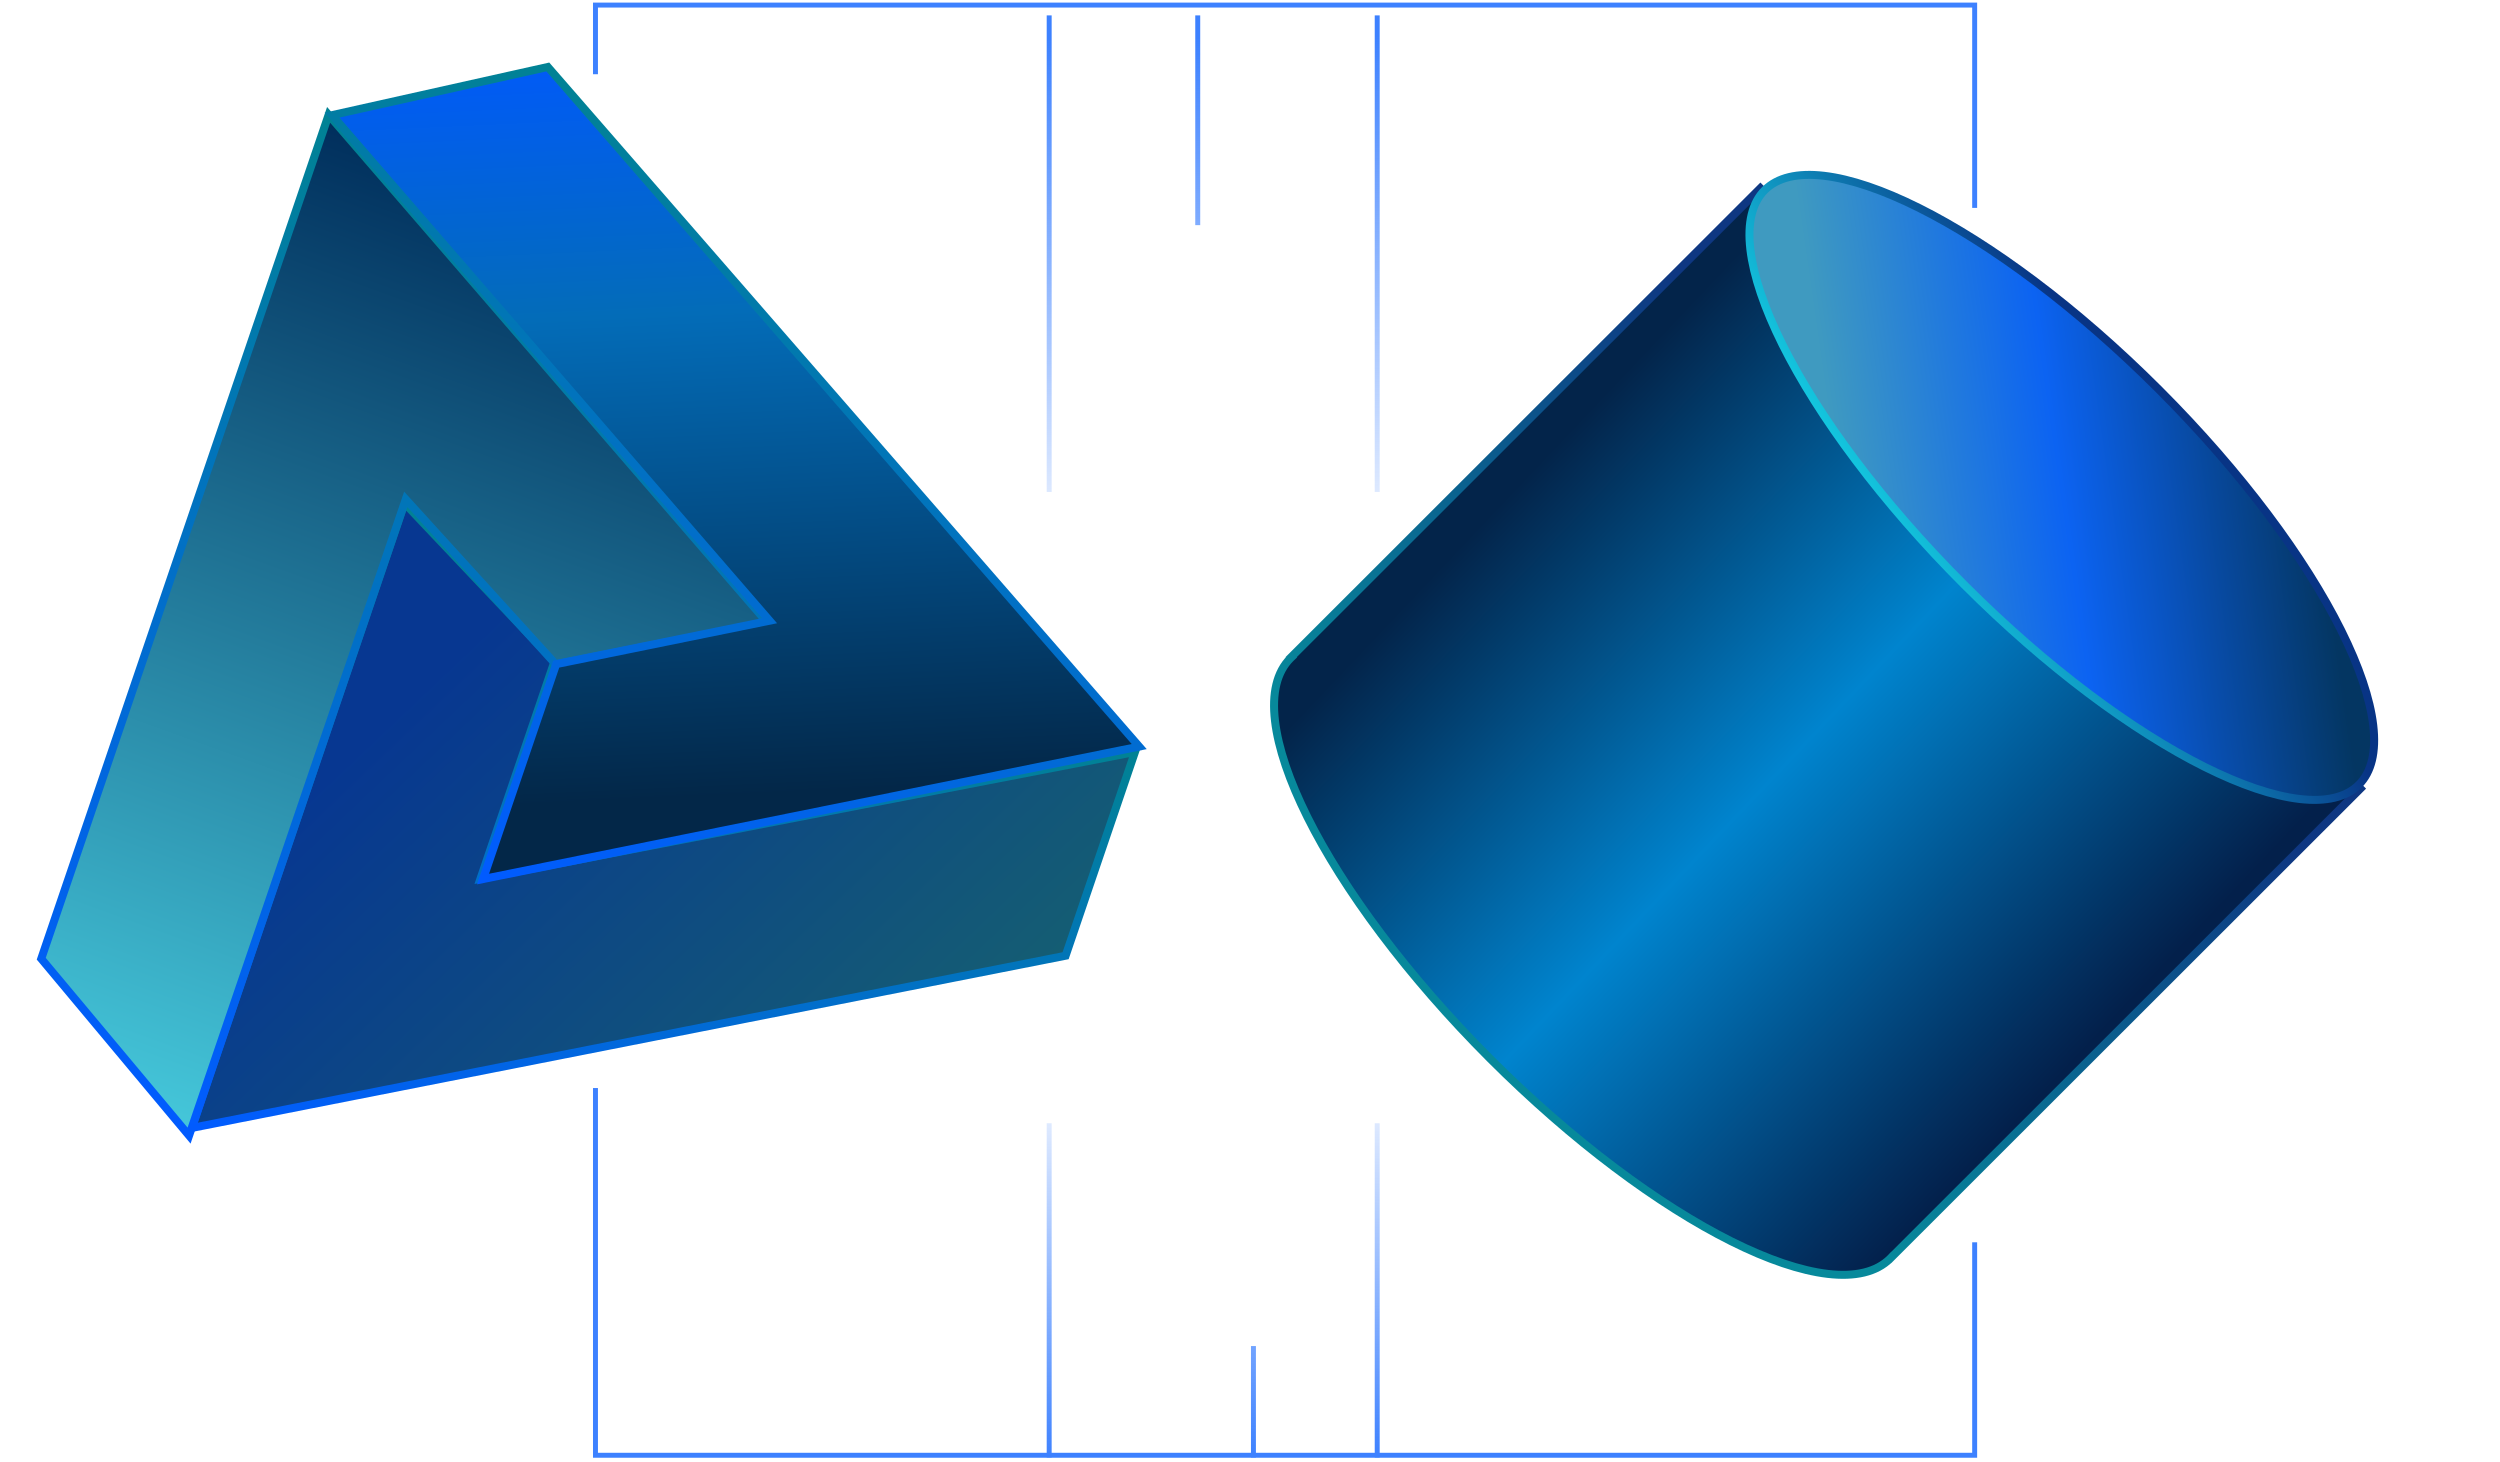
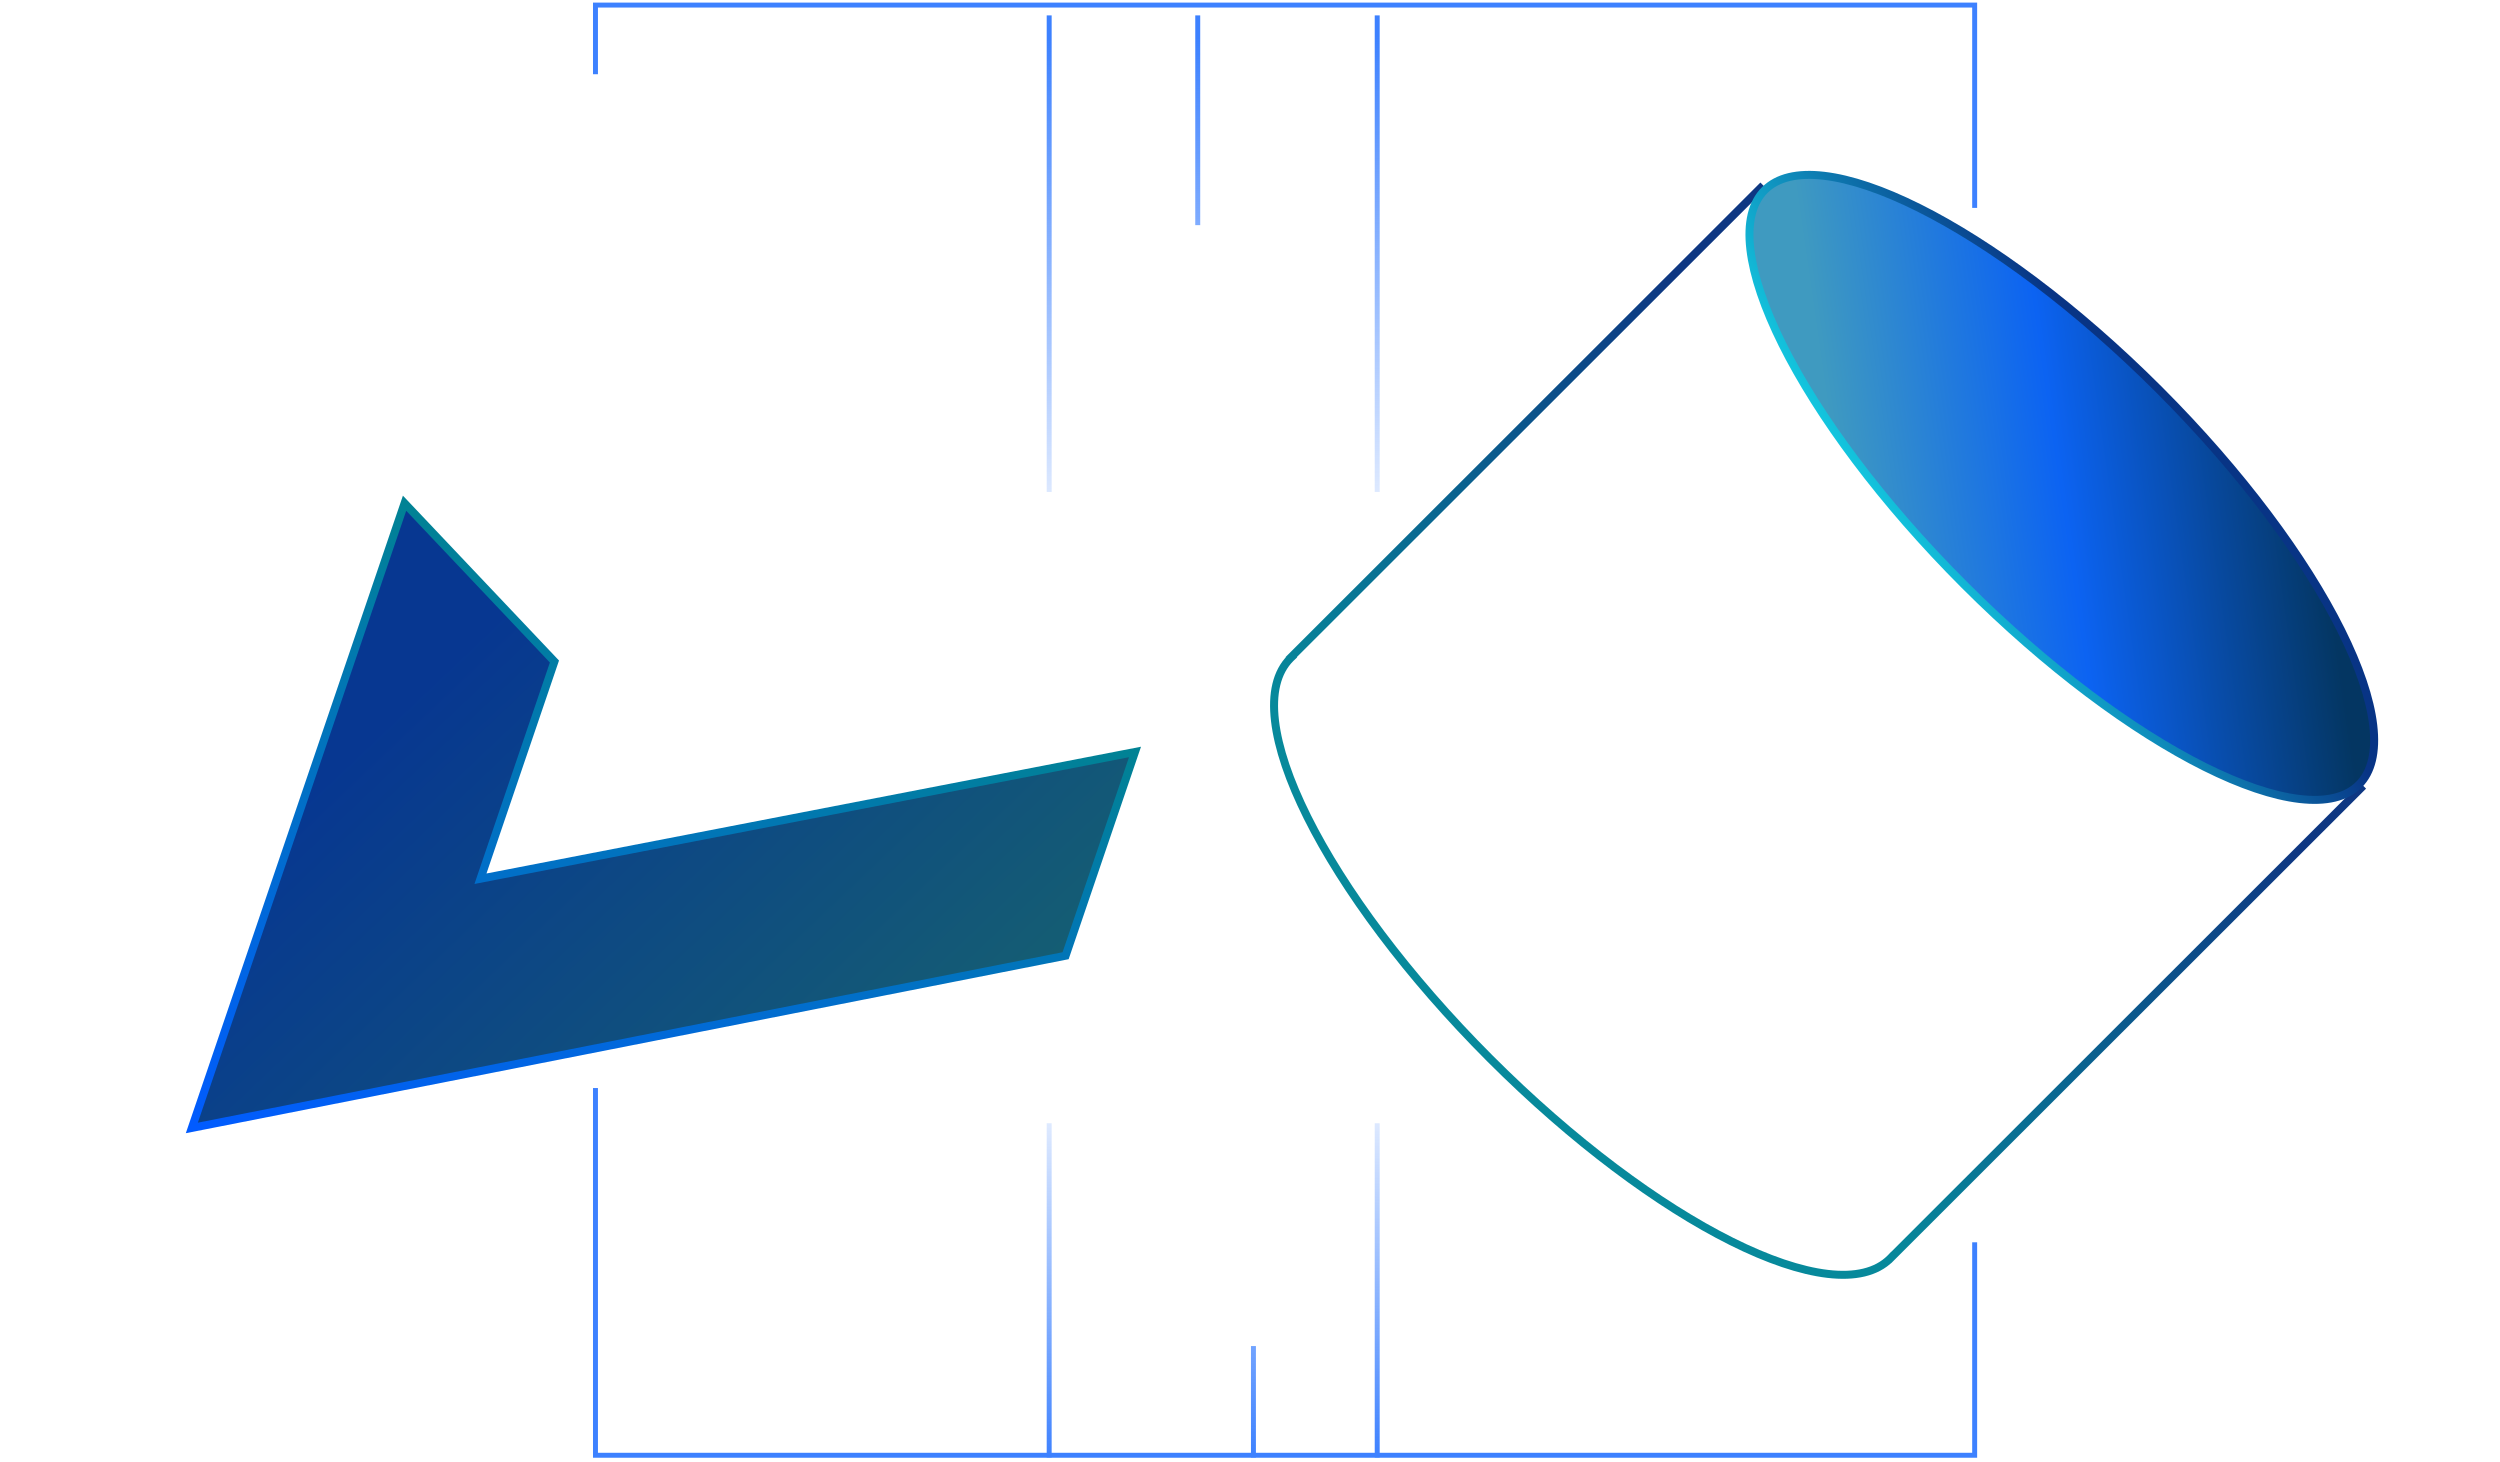
<svg xmlns="http://www.w3.org/2000/svg" width="171" height="100" viewBox="0 0 171 100" fill="none">
  <path d="M13.121 77.151L27.672 34.42L37.924 45.248L32.864 60.105L77.634 51.434L72.888 65.371L13.121 77.151Z" fill="url(#paint0_linear_432_19)" stroke="url(#paint1_linear_432_19)" stroke-width="0.547" />
-   <path d="M2.821 65.576L22.477 7.856L52.471 42.574L38.002 45.423L27.753 34.156L12.933 77.676L2.821 65.576Z" fill="url(#paint2_linear_432_19)" stroke="url(#paint3_linear_432_19)" stroke-width="0.547" />
-   <path d="M37.47 4.58L22.712 7.875L52.64 42.456L38.045 45.426L33.039 60.127L77.921 51.065L37.47 4.58Z" fill="url(#paint4_linear_432_19)" stroke="url(#paint5_linear_432_19)" stroke-width="0.547" />
-   <path fill-rule="evenodd" clip-rule="evenodd" d="M120.411 12.873L88.319 44.943L88.334 44.958C88.312 44.979 88.29 45 88.269 45.022C84.478 48.809 90.59 61.07 101.92 72.407C113.25 83.745 125.507 89.865 129.297 86.077C129.318 86.055 129.339 86.034 129.36 86.012L129.361 86.012L161.453 53.942L120.411 12.873Z" fill="url(#paint6_linear_432_19)" />
  <path d="M88.319 44.943L88.126 44.75L87.932 44.943L88.126 45.136L88.319 44.943ZM120.411 12.873L120.604 12.679L120.411 12.486L120.217 12.679L120.411 12.873ZM88.334 44.958L88.522 45.157L88.726 44.964L88.527 44.765L88.334 44.958ZM129.36 86.012L129.554 85.818L129.355 85.62L129.162 85.824L129.36 86.012ZM129.361 86.012L129.168 86.206L129.361 86.399L129.554 86.206L129.361 86.012ZM161.453 53.942L161.646 54.135L161.839 53.942L161.646 53.749L161.453 53.942ZM88.512 45.136L120.604 13.066L120.217 12.679L88.126 44.75L88.512 45.136ZM88.527 44.765L88.512 44.75L88.126 45.136L88.141 45.151L88.527 44.765ZM88.462 45.215C88.482 45.195 88.502 45.176 88.522 45.157L88.146 44.76C88.122 44.782 88.099 44.805 88.075 44.828L88.462 45.215ZM102.113 72.214C96.464 66.561 92.123 60.685 89.669 55.762C88.441 53.299 87.693 51.089 87.481 49.273C87.269 47.453 87.599 46.078 88.462 45.215L88.075 44.828C87.043 45.86 86.716 47.437 86.938 49.336C87.16 51.239 87.937 53.513 89.18 56.005C91.666 60.994 96.047 66.917 101.727 72.601L102.113 72.214ZM129.104 85.883C128.24 86.746 126.865 87.075 125.045 86.862C123.229 86.649 121.02 85.899 118.558 84.669C113.636 82.212 107.763 77.868 102.113 72.214L101.727 72.601C107.406 78.284 113.327 82.668 118.314 85.159C120.806 86.403 123.079 87.181 124.982 87.405C126.88 87.628 128.458 87.302 129.49 86.27L129.104 85.883ZM129.162 85.824C129.143 85.844 129.123 85.864 129.104 85.883L129.49 86.27C129.513 86.247 129.536 86.223 129.559 86.2L129.162 85.824ZM129.554 85.819L129.554 85.818L129.167 86.205L129.168 86.206L129.554 85.819ZM161.26 53.748L129.168 85.819L129.554 86.206L161.646 54.135L161.26 53.748ZM120.217 13.066L161.259 54.135L161.646 53.749L120.604 12.679L120.217 13.066Z" fill="url(#paint7_linear_432_19)" />
  <path d="M161.349 53.672C160.485 54.534 159.11 54.863 157.29 54.65C155.475 54.437 153.265 53.687 150.803 52.458C145.882 50 140.008 45.656 134.359 40.002C128.709 34.349 124.368 28.473 121.914 23.55C120.687 21.087 119.938 18.877 119.726 17.061C119.514 15.241 119.844 13.866 120.707 13.003C121.57 12.141 122.946 11.811 124.765 12.025C126.581 12.238 128.791 12.988 131.253 14.217C136.174 16.675 142.047 21.019 147.697 26.672C153.347 32.326 157.687 38.202 160.141 43.125C161.369 45.588 162.118 47.798 162.33 49.614C162.542 51.434 162.212 52.809 161.349 53.672Z" fill="url(#paint8_linear_432_19)" stroke="url(#paint9_linear_432_19)" stroke-width="0.547" />
  <path d="M135.067 14.22V0.347H40.73V5.077M135.067 84.973V99.54H40.73V74.422" stroke="#3D81FF" stroke-width="0.339" />
  <path d="M71.764 76.83V99.69M85.735 92.07V99.69M94.201 76.83V99.69M71.764 1.053V33.65M81.925 1.053V15.399M94.201 1.053V33.65" stroke="url(#paint10_linear_432_19)" stroke-width="0.339" />
  <defs>
    <linearGradient id="paint0_linear_432_19" x1="23.853" y1="51.626" x2="56.798" y2="86.362" gradientUnits="userSpaceOnUse">
      <stop stop-color="#073791" />
      <stop offset="1" stop-color="#166170" />
    </linearGradient>
    <linearGradient id="paint1_linear_432_19" x1="52.653" y1="42.928" x2="38.102" y2="85.658" gradientUnits="userSpaceOnUse">
      <stop stop-color="#018294" />
      <stop offset="1" stop-color="#015BFF" />
    </linearGradient>
    <linearGradient id="paint2_linear_432_19" x1="41.213" y1="14.236" x2="11.453" y2="96.573" gradientUnits="userSpaceOnUse">
      <stop stop-color="#002D5B" />
      <stop offset="1" stop-color="#57F0FC" />
    </linearGradient>
    <linearGradient id="paint3_linear_432_19" x1="41.213" y1="14.236" x2="18.915" y2="79.713" gradientUnits="userSpaceOnUse">
      <stop stop-color="#018294" />
      <stop offset="1" stop-color="#015BFF" />
    </linearGradient>
    <linearGradient id="paint4_linear_432_19" x1="36.507" y1="3.894" x2="39.166" y2="62.213" gradientUnits="userSpaceOnUse">
      <stop stop-color="#015AF9" />
      <stop offset="0.308" stop-color="#036CB8" />
      <stop offset="0.875" stop-color="#032748" />
    </linearGradient>
    <linearGradient id="paint5_linear_432_19" x1="56.576" y1="11.087" x2="39.166" y2="62.213" gradientUnits="userSpaceOnUse">
      <stop stop-color="#018294" />
      <stop offset="1" stop-color="#015BFF" />
    </linearGradient>
    <linearGradient id="paint6_linear_432_19" x1="154.505" y1="59.215" x2="114.822" y2="21.604" gradientUnits="userSpaceOnUse">
      <stop stop-color="#03204B" />
      <stop offset="0.517" stop-color="#0084CE" />
      <stop offset="1" stop-color="#03244A" />
    </linearGradient>
    <linearGradient id="paint7_linear_432_19" x1="134.42" y1="37.081" x2="101.913" y2="72.4" gradientUnits="userSpaceOnUse">
      <stop stop-color="#0E3782" />
      <stop offset="0.833" stop-color="#07899B" />
    </linearGradient>
    <linearGradient id="paint8_linear_432_19" x1="119.428" y1="36.267" x2="157.948" y2="30.711" gradientUnits="userSpaceOnUse">
      <stop offset="0.171" stop-color="#3F9AC0" />
      <stop offset="0.56" stop-color="#0C63F2" />
      <stop offset="1" stop-color="#043662" />
    </linearGradient>
    <linearGradient id="paint9_linear_432_19" x1="144.644" y1="26.556" x2="126.742" y2="38.349" gradientUnits="userSpaceOnUse">
      <stop stop-color="#083485" />
      <stop offset="0.833" stop-color="#13C5DE" />
    </linearGradient>
    <linearGradient id="paint10_linear_432_19" x1="81.843" y1="2.62" x2="82.983" y2="99.69" gradientUnits="userSpaceOnUse">
      <stop stop-color="#3D81FF" />
      <stop offset="0.389" stop-color="#3D81FF" stop-opacity="0" />
      <stop offset="0.716" stop-color="#3D81FF" stop-opacity="0" />
      <stop offset="1" stop-color="#3D81FF" />
    </linearGradient>
  </defs>
</svg>